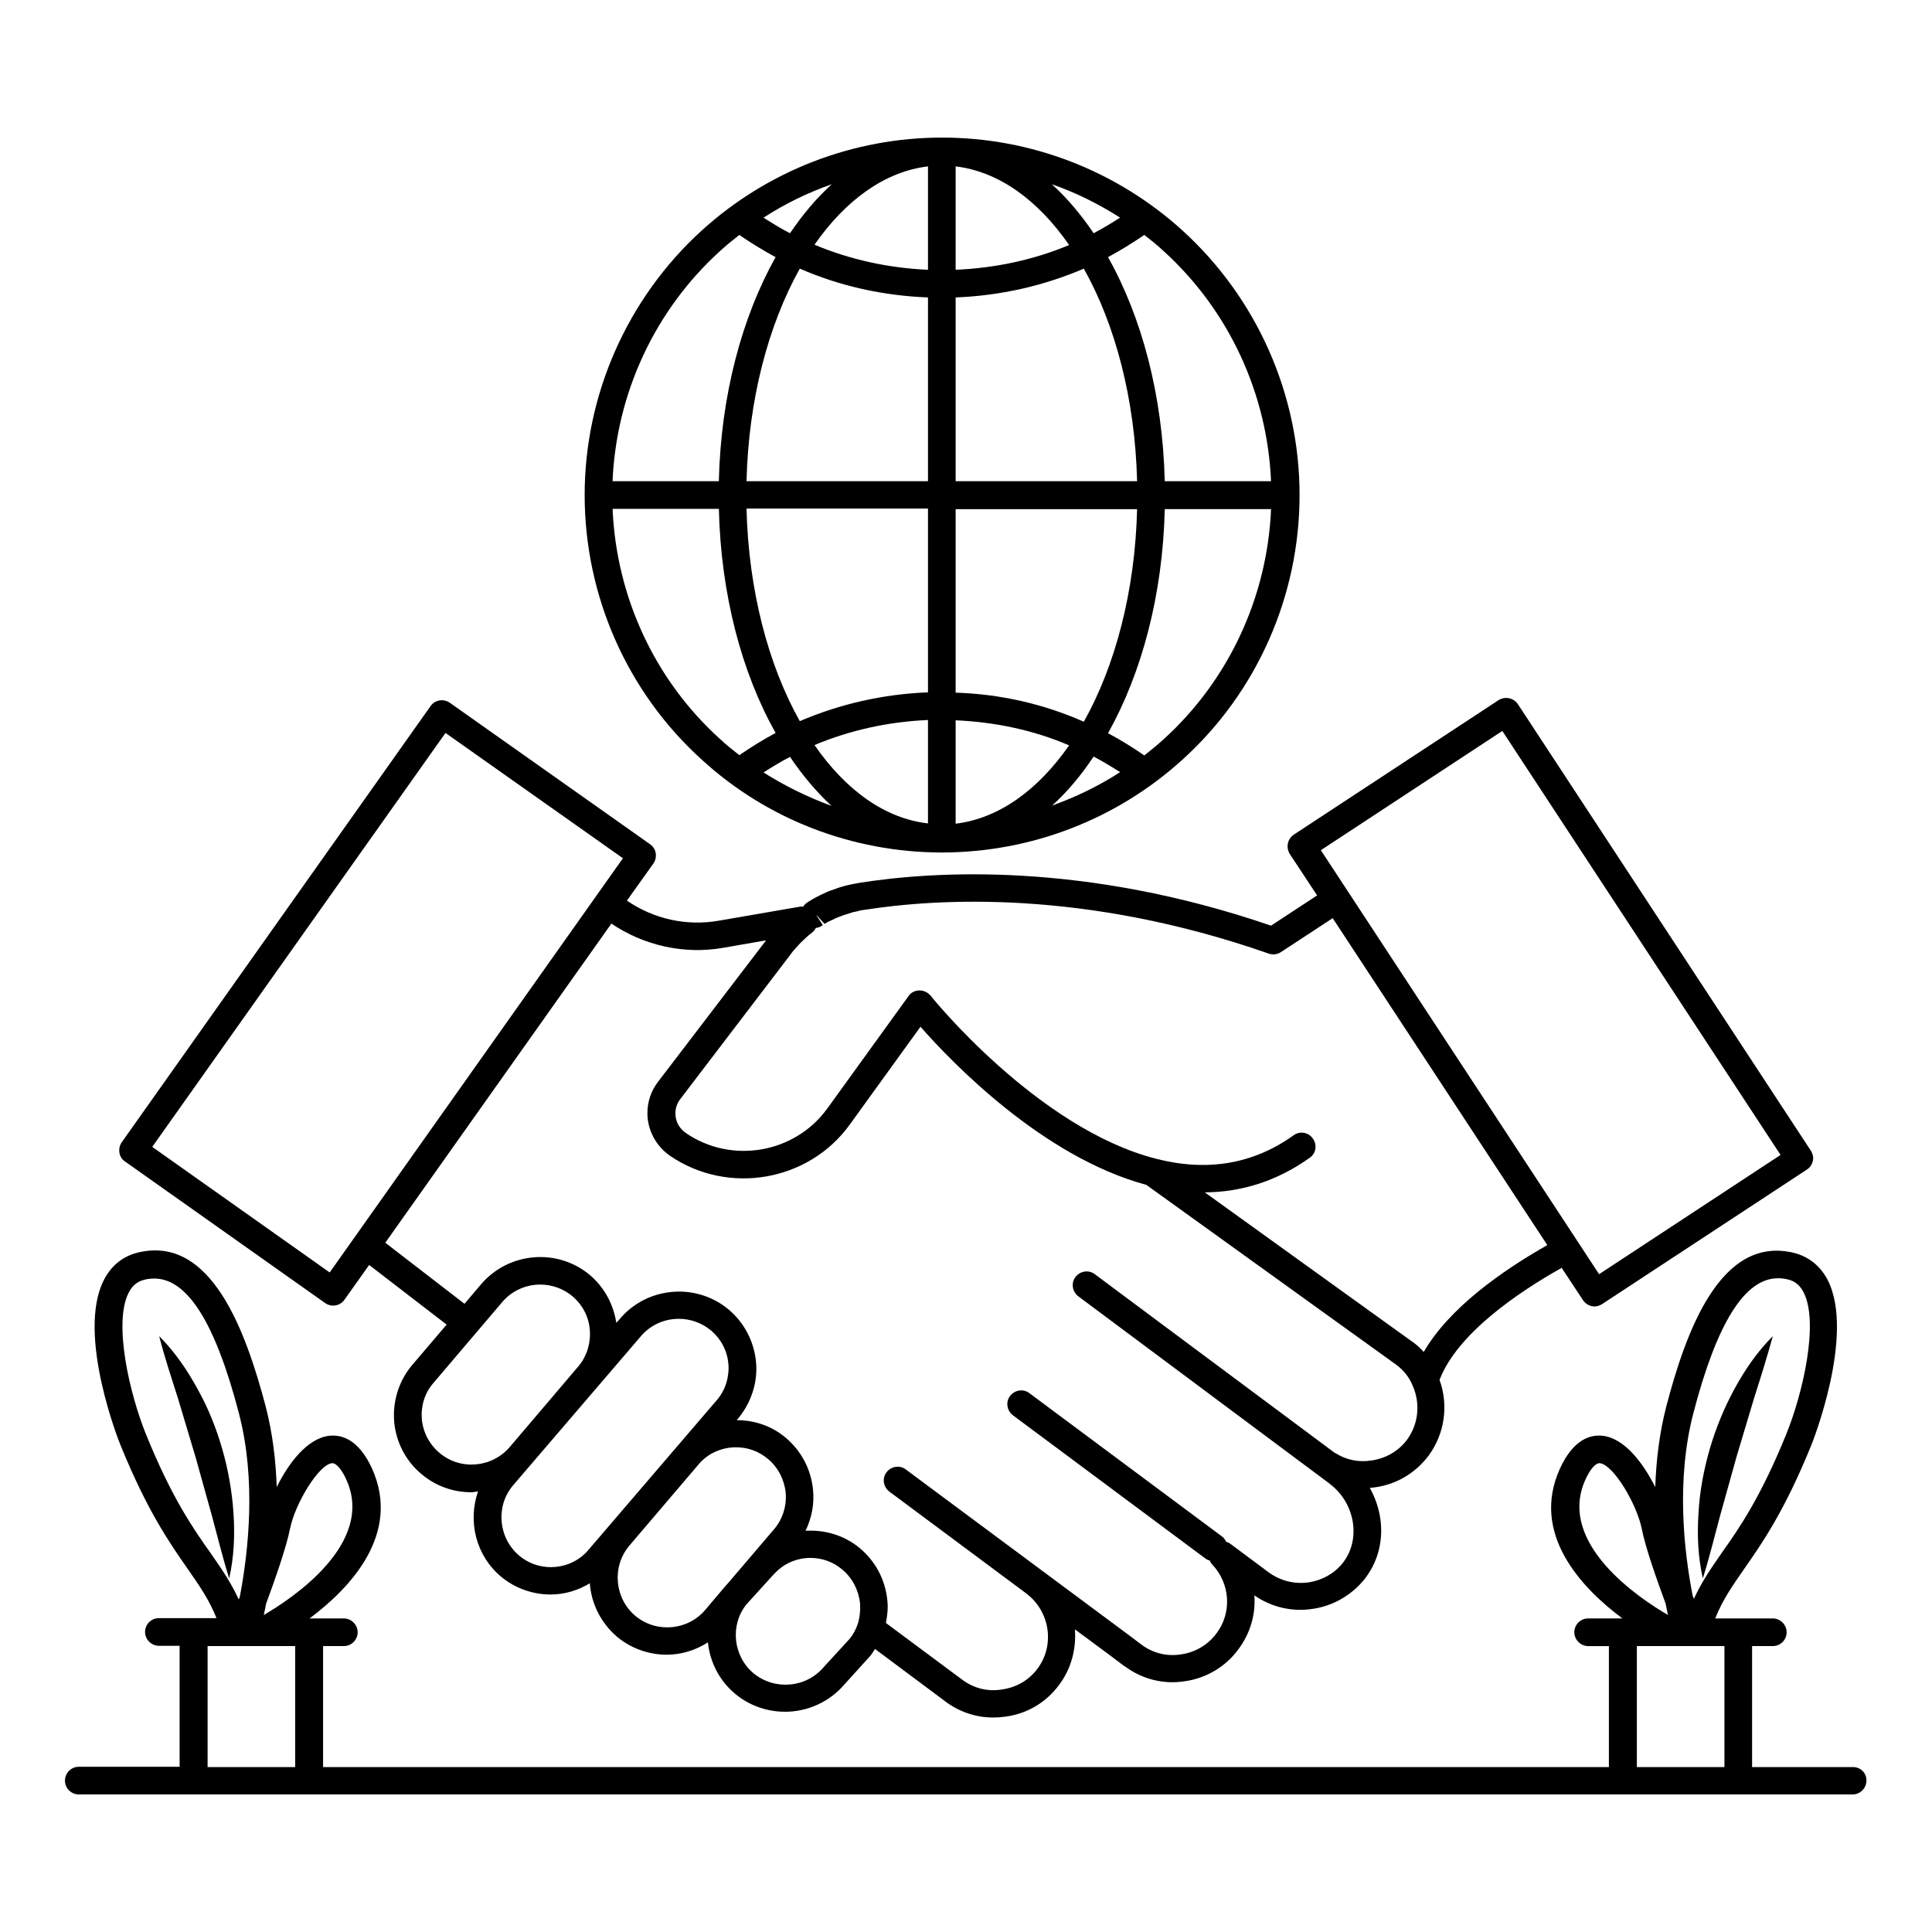
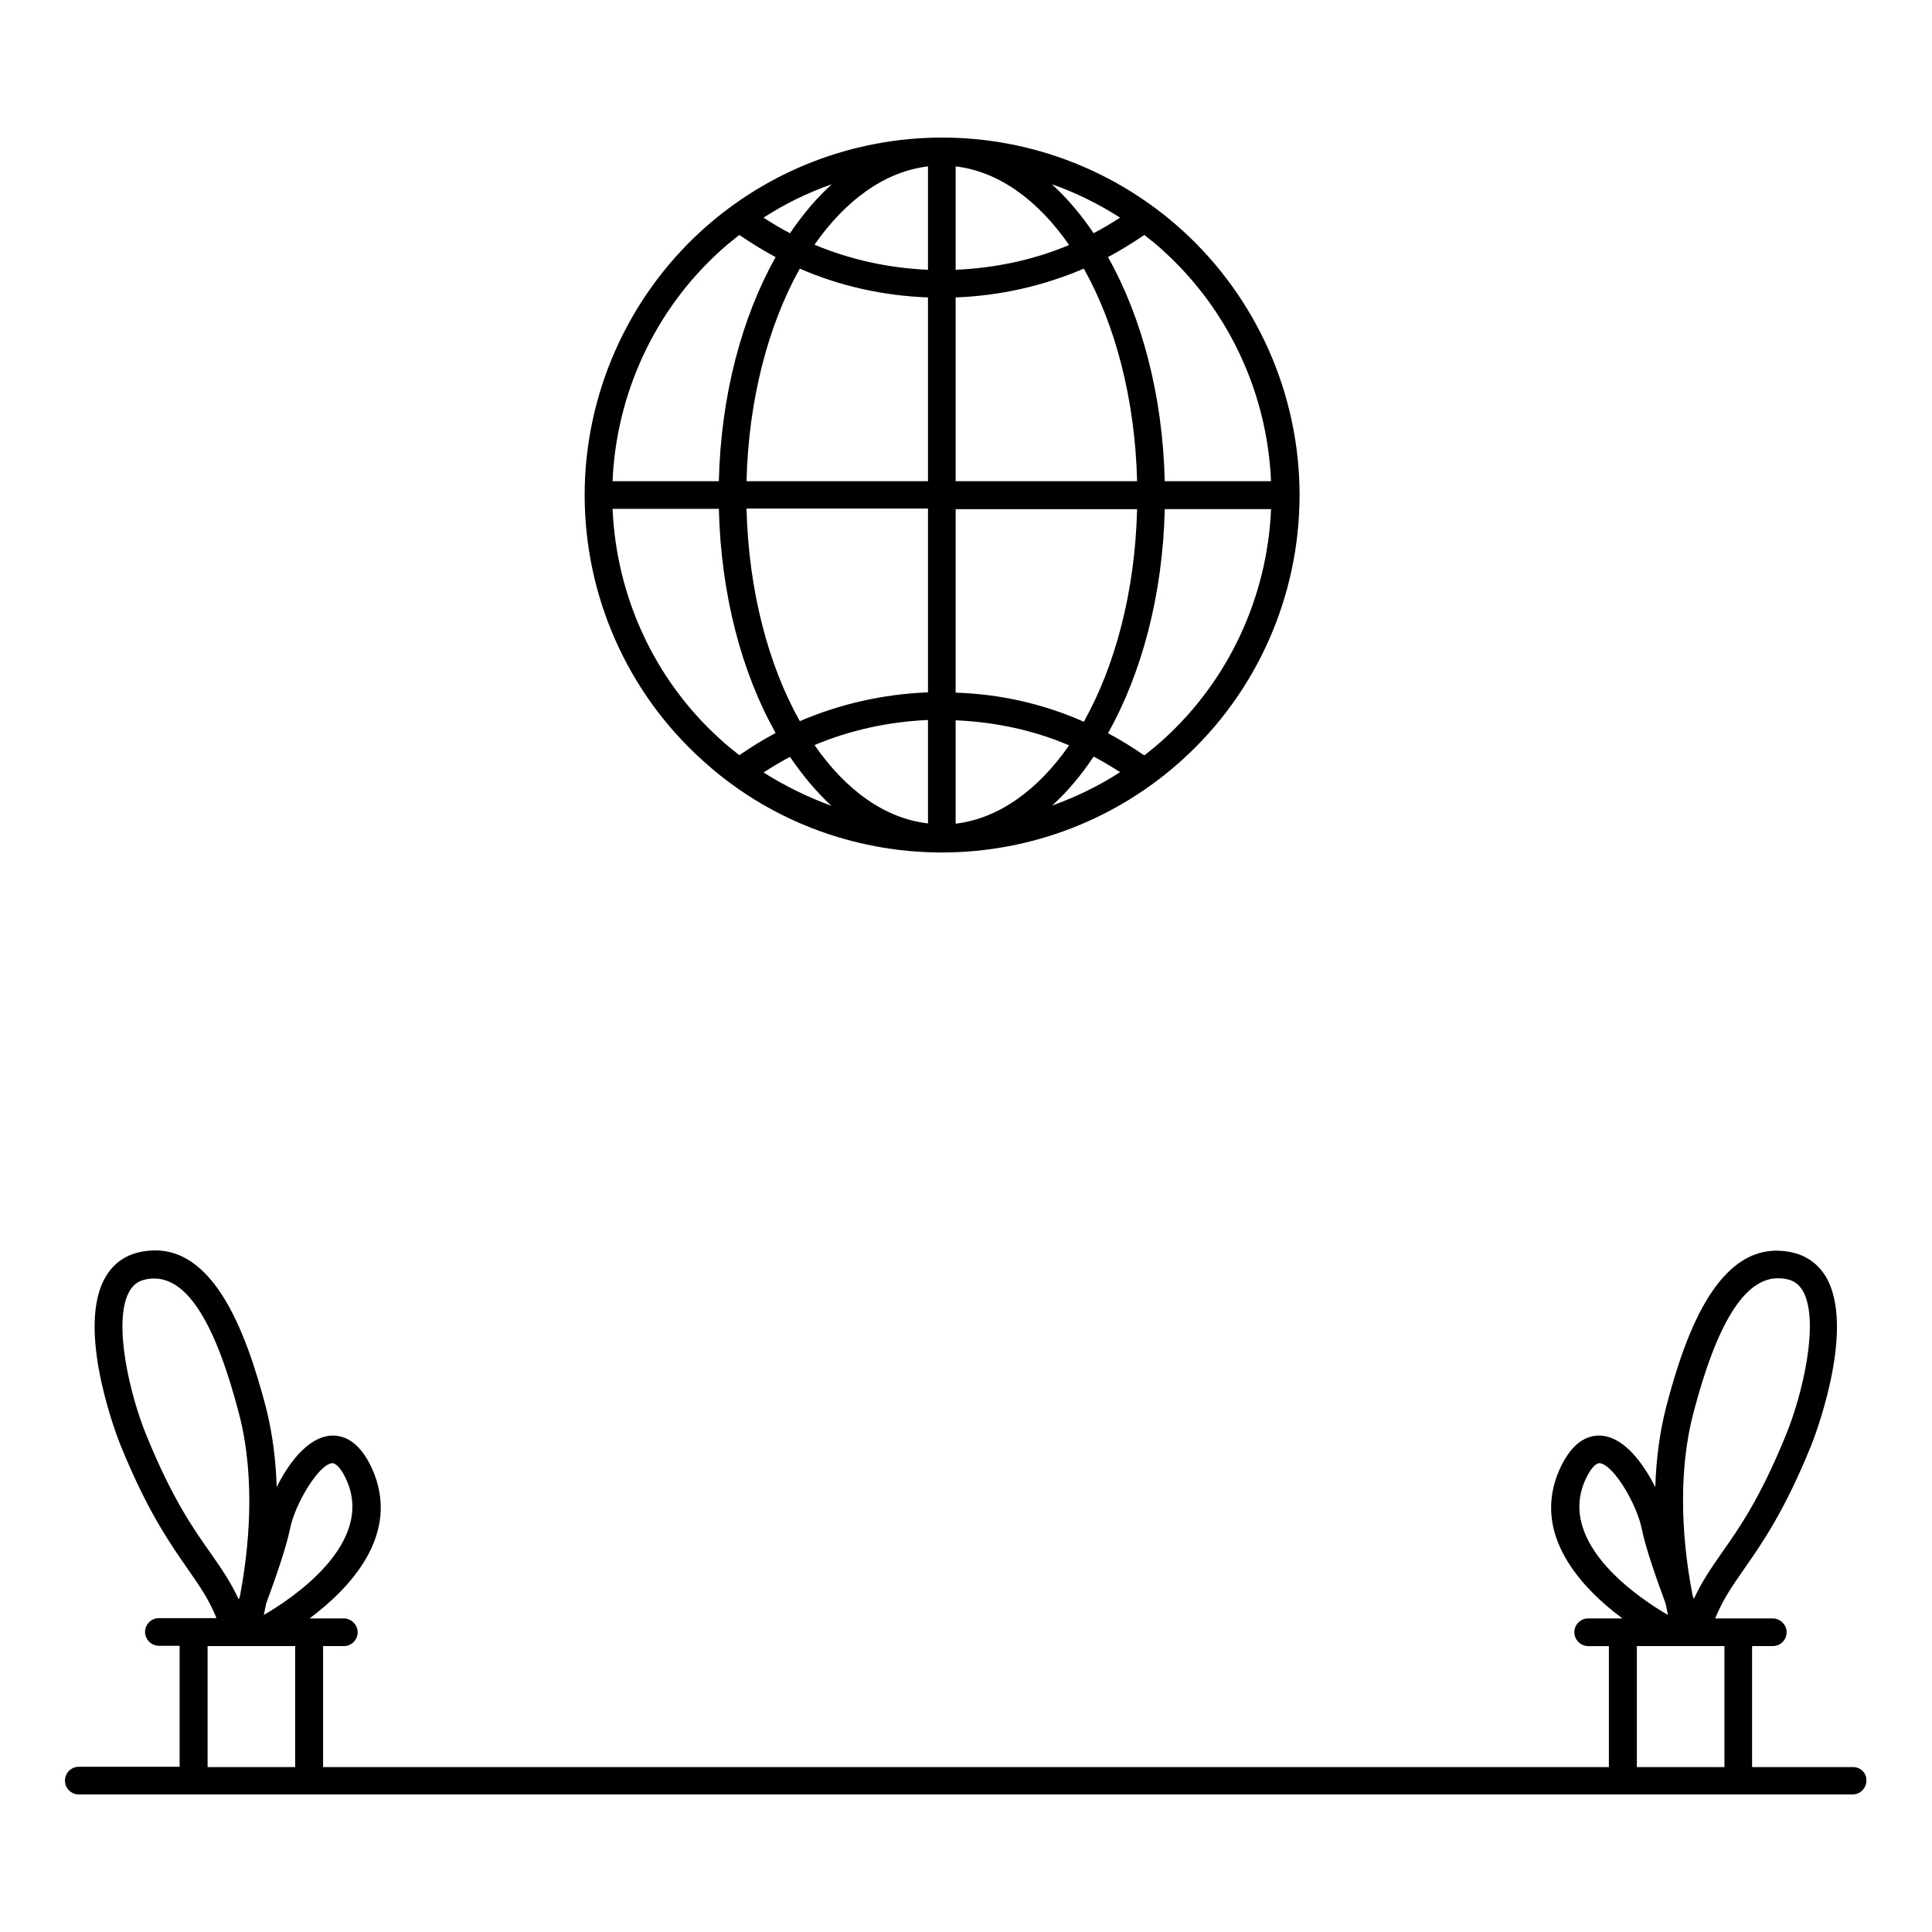
<svg xmlns="http://www.w3.org/2000/svg" fill="#000000" width="800px" height="800px" version="1.1" viewBox="144 144 512 512">
  <g>
    <path d="m393.36 369.92h0.23 0.23c23.512-0.078 46.105-8.777 63.512-24.578 19.77-17.863 31.066-43.434 31.066-70.152 0-26.641-11.297-52.137-30.992-70.074-17.48-15.879-40.152-24.656-63.738-24.656-23.586 0-46.258 8.777-63.738 24.656-19.695 17.938-30.992 43.512-30.992 70.074 0 26.719 11.297 52.289 31.066 70.152 17.25 15.801 39.848 24.504 63.355 24.578zm-87.02-91.066h28.168c0.535 22.824 6.106 43.512 15.039 59.387-3.281 1.754-6.488 3.742-9.617 5.879-1.754-1.375-3.512-2.75-5.113-4.273-17.332-15.648-27.484-37.711-28.477-60.992zm53.512 62.594c9.465-3.969 19.617-6.184 30.074-6.641v27.402c-11.449-1.297-21.832-8.852-30.074-20.762zm37.402 20.84v-27.402c10.457 0.457 20.609 2.594 30.074 6.641-8.242 11.832-18.625 19.387-30.074 20.762zm0-34.73v-48.625h48.09c-0.535 21.754-5.801 41.527-14.121 56.336-10.688-4.734-22.137-7.332-33.969-7.711zm0-56.031v-48.703c11.832-0.457 23.281-3.055 33.969-7.633 8.32 14.809 13.586 34.578 14.121 56.336zm0-56.031v-27.402c11.449 1.375 21.832 8.93 30.074 20.84-9.465 3.969-19.617 6.106-30.074 6.562zm25.496-22.672c6.336 2.215 12.367 5.191 18.09 8.855-2.289 1.449-4.656 2.902-7.023 4.121-3.356-4.961-7.019-9.312-11.066-12.977zm-32.824-4.731v27.402c-10.457-0.457-20.609-2.672-30.074-6.641 8.242-11.832 18.625-19.387 30.074-20.762zm-36.562 17.711c-2.441-1.223-4.734-2.672-7.023-4.121 5.648-3.664 11.754-6.641 18.09-8.855-4.047 3.66-7.711 8.012-11.066 12.977zm36.562 17.02v48.703h-48.09c0.535-21.754 5.801-41.449 14.121-56.336 10.688 4.656 22.137 7.176 33.969 7.633zm0 56.031v48.625c-11.832 0.457-23.281 3.055-33.969 7.633-8.32-14.809-13.586-34.578-14.121-56.336h48.09zm-43.586 69.848c2.289-1.449 4.656-2.902 7.023-4.121 3.359 4.961 7.023 9.312 10.992 12.977-6.262-2.293-12.367-5.269-18.016-8.855zm87.48-4.199c2.367 1.223 4.734 2.672 7.023 4.121-5.648 3.664-11.68 6.566-18.016 8.855 3.969-3.59 7.633-7.938 10.992-12.977zm18.547-4.582c-1.68 1.527-3.359 2.902-5.113 4.273-3.129-2.137-6.258-4.121-9.617-5.879 8.93-15.953 14.504-36.641 15.039-59.387h28.168c-0.996 23.207-11.148 45.27-28.477 60.992zm28.473-68.395h-28.168c-0.535-22.746-6.106-43.512-15.039-59.387 3.281-1.754 6.488-3.742 9.617-5.879 1.754 1.375 3.512 2.75 5.113 4.273 17.332 15.727 27.484 37.785 28.477 60.992zm-146.03-60.992c1.68-1.527 3.359-2.902 5.113-4.273 3.129 2.137 6.336 4.121 9.617 5.879-8.93 15.953-14.504 36.641-15.039 59.387h-28.168c0.996-23.207 11.148-45.266 28.477-60.992z" />
    <path d="m635.04 612.29h-26.719v-32.062h5.496c2.062 0 3.664-1.68 3.664-3.664s-1.68-3.664-3.664-3.664h-9.16-0.078-6.031c1.984-4.961 4.504-8.551 7.633-13.055 4.734-6.793 10.688-15.266 17.785-32.746 0.152-0.305 11.754-29.312 4.426-43.816-1.91-3.742-5.039-6.258-8.93-7.25-19.543-4.809-28.703 20.914-33.895 40.762-1.832 7.098-2.672 14.352-2.902 21.297-3.207-6.336-8.09-12.902-13.895-13.586-3.207-0.383-7.785 0.84-11.375 8.703-7.863 17.328 5.801 31.68 16.566 39.695h-9.082c-2.062 0-3.664 1.68-3.664 3.664s1.68 3.664 3.664 3.664h5.496v32.062l-340.75-0.004v-32.062h5.496c2.062 0 3.664-1.68 3.664-3.664s-1.68-3.664-3.664-3.664h-9.082c10.762-8.016 24.352-22.367 16.566-39.695-3.586-7.863-8.168-9.082-11.375-8.703-5.801 0.688-10.762 7.25-13.895 13.586-0.23-6.945-1.07-14.199-2.902-21.297-5.269-19.918-14.43-45.645-33.969-40.832-3.969 0.992-7.023 3.512-8.93 7.25-7.406 14.504 4.273 43.512 4.426 43.816 7.098 17.48 13.055 25.953 17.785 32.746 3.129 4.504 5.648 8.09 7.633 13.055h-6.031-0.078-9.16c-2.062 0-3.664 1.68-3.664 3.664s1.68 3.664 3.664 3.664h5.496v32.062h-26.719c-2.062 0-3.664 1.68-3.664 3.664 0 2.062 1.68 3.664 3.664 3.664h470.07c2.062 0 3.664-1.68 3.664-3.664 0.082-1.988-1.523-3.59-3.582-3.59zm-42.293-93.738c6.258-24.047 13.664-35.801 22.441-35.801 0.84 0 1.68 0.078 2.594 0.305 1.91 0.457 3.207 1.527 4.199 3.434 4.121 8.09-0.23 26.871-4.656 37.711-6.793 16.719-12.441 24.809-17.023 31.297-2.75 3.969-5.266 7.559-7.406 12.215-0.078-0.23-0.152-0.457-0.305-0.762-2.359-11.988-4.422-30.766 0.156-48.398zm-28.625 17.633c1.223-2.75 2.672-4.426 3.742-4.426h0.078c3.664 0.383 9.848 10.914 11.145 17.406 0.992 5.039 3.969 13.434 6.336 19.848 0.23 1.07 0.383 2.062 0.609 2.977-7.254-4.203-29.543-18.859-21.91-35.805zm-332.13-4.426h0.078c1.07 0 2.519 1.68 3.742 4.426 7.633 16.945-14.656 31.602-21.906 35.801 0.23-0.918 0.383-1.91 0.609-2.977 2.367-6.414 5.344-14.887 6.336-19.848 1.293-6.562 7.555-17.023 11.141-17.402zm-49.234-7.481c-4.426-10.84-8.777-29.695-4.656-37.711 0.992-1.91 2.289-2.977 4.199-3.434 0.84-0.23 1.754-0.305 2.594-0.305 8.777 0 16.184 11.754 22.441 35.801 4.582 17.633 2.519 36.41 0.23 48.473-0.078 0.23-0.152 0.457-0.305 0.762-2.137-4.656-4.656-8.246-7.406-12.215-4.656-6.562-10.305-14.656-17.098-31.371zm16.258 88.012v-32.062h23.207v32.062zm378.77 0v-32.062h23.207v32.062z" />
-     <path d="m599.77 545.95 4.426-15.879 4.734-15.801c1.68-5.266 3.359-10.609 4.887-16.184-4.121 4.121-7.406 8.93-10.152 13.969-2.75 5.039-4.961 10.457-6.566 15.953-1.602 5.574-2.672 11.223-2.977 17.023-0.383 5.727-0.152 11.527 1.145 17.25 1.758-5.566 3.055-10.988 4.504-16.332z" />
-     <path d="m205.88 545.04c-0.383-5.727-1.375-11.449-2.977-17.023-1.602-5.574-3.742-10.914-6.566-15.953-2.75-5.039-6.031-9.848-10.152-13.969 1.449 5.648 3.207 10.914 4.887 16.184l4.734 15.801 4.426 15.879c1.449 5.344 2.75 10.762 4.504 16.336 1.297-5.727 1.527-11.531 1.145-17.254z" />
-     <path d="m230.15 489.31c0.609 0.457 1.375 0.688 2.137 0.688 1.145 0 2.289-0.535 2.977-1.527l6.566-9.238 20.535 15.801-9.238 10.84c-3.512 4.199-5.113 9.617-4.656 15.039 0.535 5.418 3.129 10.383 7.328 13.816 3.816 3.207 8.473 4.734 13.055 4.734 0.609 0 1.223-0.152 1.832-0.23-2.75 7.938-0.609 17.023 6.184 22.672 3.816 3.129 8.473 4.656 13.055 4.656 3.664 0 7.25-1.07 10.383-2.977 0.383 5.344 2.902 10.535 7.328 14.273 3.816 3.129 8.473 4.656 13.055 4.656 3.816 0 7.633-1.145 10.914-3.281 0.535 5.191 2.977 10.152 7.328 13.742 3.816 3.129 8.473 4.656 13.129 4.656 5.879 0 11.68-2.519 15.727-7.25l6.719-7.406c0.535-0.609 0.918-1.297 1.375-1.984l18.625 13.895c3.742 2.824 8.168 4.273 12.672 4.273 1.07 0 2.215-0.078 3.281-0.23 5.727-0.762 10.762-3.742 14.199-8.398 3.281-4.352 4.582-9.617 4.199-14.734l9.082 6.719 4.047 3.055h0.078c4.582 3.434 10.305 4.887 15.953 3.969 5.574-0.762 10.762-3.816 14.121-8.398 3.207-4.273 4.656-9.312 4.273-14.352 4.504 3.129 10 4.426 15.418 3.586 5.344-0.762 10.152-3.512 13.586-7.633 3.586-4.426 5.191-10.078 4.426-15.953-0.383-2.977-1.375-5.879-2.824-8.473 0.457-0.078 0.918-0.078 1.297-0.152 5.727-0.762 10.762-3.742 14.273-8.398 4.273-5.801 5.344-13.359 2.902-20.074 4.734-12.367 21.07-23.359 32.367-29.695l5.648 8.551c0.688 1.07 1.91 1.68 3.055 1.68 0.688 0 1.375-0.23 1.984-0.609l54.273-35.648c0.84-0.535 1.375-1.375 1.602-2.289 0.23-0.918 0-1.91-0.535-2.75l-77.629-118.32c-1.145-1.68-3.359-2.137-5.113-1.07l-54.273 35.648c-1.68 1.145-2.137 3.359-1.07 5.113l7.25 10.992-12.215 8.016c-49.617-17.023-89.465-14.426-108.93-11.375-0.992 0.152-1.984 0.383-2.75 0.535-0.609 0.152-1.145 0.23-1.527 0.383-0.992 0.23-1.984 0.609-2.824 0.918-1.223 0.383-2.367 0.918-3.434 1.449-0.918 0.457-1.832 0.918-2.75 1.527-0.457 0.23-0.84 0.535-1.223 0.84-0.23 0.23-0.383 0.457-0.535 0.688-0.305 0-0.535-0.078-0.84 0l-21.68 3.742c-8.398 1.449-17.098-0.457-24.199-5.344l7.023-9.848c1.145-1.68 0.762-3.969-0.918-5.113l-53.051-37.48c-1.68-1.145-3.969-0.762-5.113 0.918l-81.824 115.57c-0.535 0.762-0.762 1.754-0.609 2.75 0.152 0.992 0.688 1.832 1.527 2.367zm311.98-151.6 73.738 112.36-48.09 31.602-73.738-112.36zm-281.6 191.37c-2.672-2.215-4.352-5.344-4.734-8.855-0.305-3.512 0.688-6.945 2.977-9.617l18.242-21.449c2.594-3.129 6.414-4.734 10.152-4.734 2.977 0 5.953 0.992 8.398 2.977 2.75 2.289 4.426 5.418 4.734 8.93v0.078c0.305 3.434-0.762 6.945-2.902 9.543l-18.242 21.449c-4.731 5.57-13.055 6.336-18.625 1.68zm21.145 27.25c-5.574-4.656-6.414-12.977-1.832-18.551l33.895-39.543c2.594-3.129 6.336-4.734 10.152-4.734 2.977 0 5.953 0.992 8.398 2.977 2.75 2.289 4.426 5.418 4.734 8.93 0.305 3.434-0.762 6.945-2.977 9.543l-33.895 39.543c-4.582 5.652-12.902 6.418-18.477 1.836zm30.762 15.953c-5.574-4.656-6.336-12.977-1.754-18.551l18.473-21.68c2.519-2.977 6.184-4.504 9.922-4.504 2.977 0 5.953 0.992 8.398 3.055 2.672 2.215 4.352 5.418 4.734 8.93 0.305 3.512-0.762 6.945-2.977 9.617l-12.441 14.578-0.152 0.152-0.535 0.609-5.113 6.031c-4.586 5.578-12.98 6.344-18.555 1.762zm49.926 13.438c-4.656 5.574-12.977 6.336-18.625 1.754-5.496-4.582-6.336-12.824-1.91-18.32l0.078-0.078 6.719-7.406c0.762-0.84 1.527-1.602 2.441-2.289 2.289-1.68 4.961-2.519 7.711-2.519 2.977 0 5.953 0.992 8.398 3.055 2.672 2.215 4.352 5.418 4.734 8.93 0.152 1.91-0.078 3.894-0.609 5.574-0.535 1.527-1.297 2.902-2.215 3.969zm-6.949-191.07c0.535-0.609 1.07-1.145 1.754-1.754 0.688-0.688 1.449-1.297 2.215-1.91 0.383-0.305 0.609-0.688 0.84-1.07 0.609-0.078 1.297-0.305 1.832-0.762l-1.602-2.441c0-0.078 0-0.152-0.078-0.23l2.137 2.367c0.688-0.457 1.449-0.84 2.215-1.145 0.84-0.457 1.68-0.762 2.75-1.145 0.688-0.23 1.449-0.457 2.367-0.762 0.23-0.078 0.535-0.152 1.07-0.23 0.762-0.23 1.449-0.383 2.215-0.457 19.008-2.977 58.242-5.496 107.1 11.602 1.07 0.383 2.289 0.23 3.207-0.383l13.742-9.008 56.871 86.641c-12.215 6.945-26.031 16.719-32.746 28.32-0.918-0.992-1.832-1.91-2.977-2.672l-55.039-39.617c10-0.078 19.312-3.129 27.785-9.16 1.68-1.145 2.062-3.434 0.84-5.113-1.145-1.68-3.512-2.062-5.113-0.84-10.688 7.633-22.902 9.695-36.488 6.184-31.297-8.016-59.387-42.746-59.617-43.129-0.078-0.078-0.23-0.305-0.383-0.383-0.762-0.762-1.832-1.145-2.902-1.07-1.07 0.078-2.062 0.609-2.672 1.527l-21.449 29.695c-8.625 11.984-25.496 14.887-37.633 6.488-1.68-1.223-2.672-3.055-2.672-5.113 0-0.992 0.23-2.441 1.297-3.816l29.16-38.242c0.527-0.77 1.137-1.457 1.977-2.371zm-19.77 0.531 11.375-1.984-28.625 37.48c-1.832 2.367-2.824 5.266-2.824 8.32 0 4.426 2.215 8.625 5.879 11.223 15.418 10.609 36.871 6.945 47.785-8.246l18.703-25.879c8.246 9.391 32.367 34.504 59.848 41.906l66.184 47.633c1.984 1.449 3.512 3.359 4.426 5.648 2.062 4.656 1.527 10.152-1.527 14.273-2.289 3.055-5.648 4.961-9.465 5.496-3.359 0.535-6.641-0.152-9.543-1.984h-0.078l-63.664-47.402c-1.602-1.223-3.894-0.84-5.113 0.762-1.223 1.602-0.84 3.894 0.762 5.113l66.562 49.617 0.152 0.152c3.359 2.519 5.574 6.414 6.106 10.609 0.457 3.894-0.535 7.559-2.824 10.383-2.215 2.75-5.418 4.504-8.93 5.039-3.742 0.535-7.481-0.383-10.535-2.594l-10.152-7.559c-0.383-0.305-0.762-0.457-1.223-0.609-0.23-0.535-0.609-1.07-1.145-1.449l-50.992-37.938c-1.602-1.223-3.894-0.84-5.113 0.762-1.223 1.602-0.84 3.894 0.762 5.113l50.992 37.938c0.383 0.305 0.762 0.457 1.145 0.535 0.152 0.383 0.383 0.762 0.688 1.07 4.809 5.113 5.266 12.824 1.07 18.32-2.215 2.977-5.574 4.961-9.312 5.496-3.742 0.609-7.481-0.305-10.535-2.594l-3.129-2.367-59.312-44.047c-1.602-1.223-3.894-0.84-5.113 0.762-1.223 1.602-0.84 3.894 0.762 5.113l36.336 27.023s0 0.078 0.078 0.078c6.184 4.734 7.481 13.664 2.824 19.848-2.289 3.055-5.574 4.961-9.465 5.496-3.664 0.609-7.406-0.305-10.457-2.594l-20.23-15.039c0.383-1.984 0.609-3.969 0.383-5.953-0.535-5.496-3.129-10.383-7.328-13.895-4.121-3.434-9.312-4.887-14.352-4.582 1.602-3.359 2.367-7.023 1.984-10.84-0.535-5.496-3.129-10.383-7.328-13.895-3.742-3.129-8.32-4.582-12.902-4.582l0.457-0.535c3.434-4.199 5.191-9.617 4.656-14.961-0.535-5.418-3.129-10.383-7.328-13.895-8.703-7.176-21.68-5.953-28.855 2.672l-0.84 0.918c-0.762-4.961-3.207-9.465-7.098-12.746-8.703-7.176-21.602-5.953-28.855 2.672l-4.273 5.039-20.992-16.184 59.922-84.578c8.551 5.809 19.316 8.25 29.621 6.418zm-73.586-56.945 47.023 33.207-77.711 109.77-47.023-33.281z" />
  </g>
</svg>